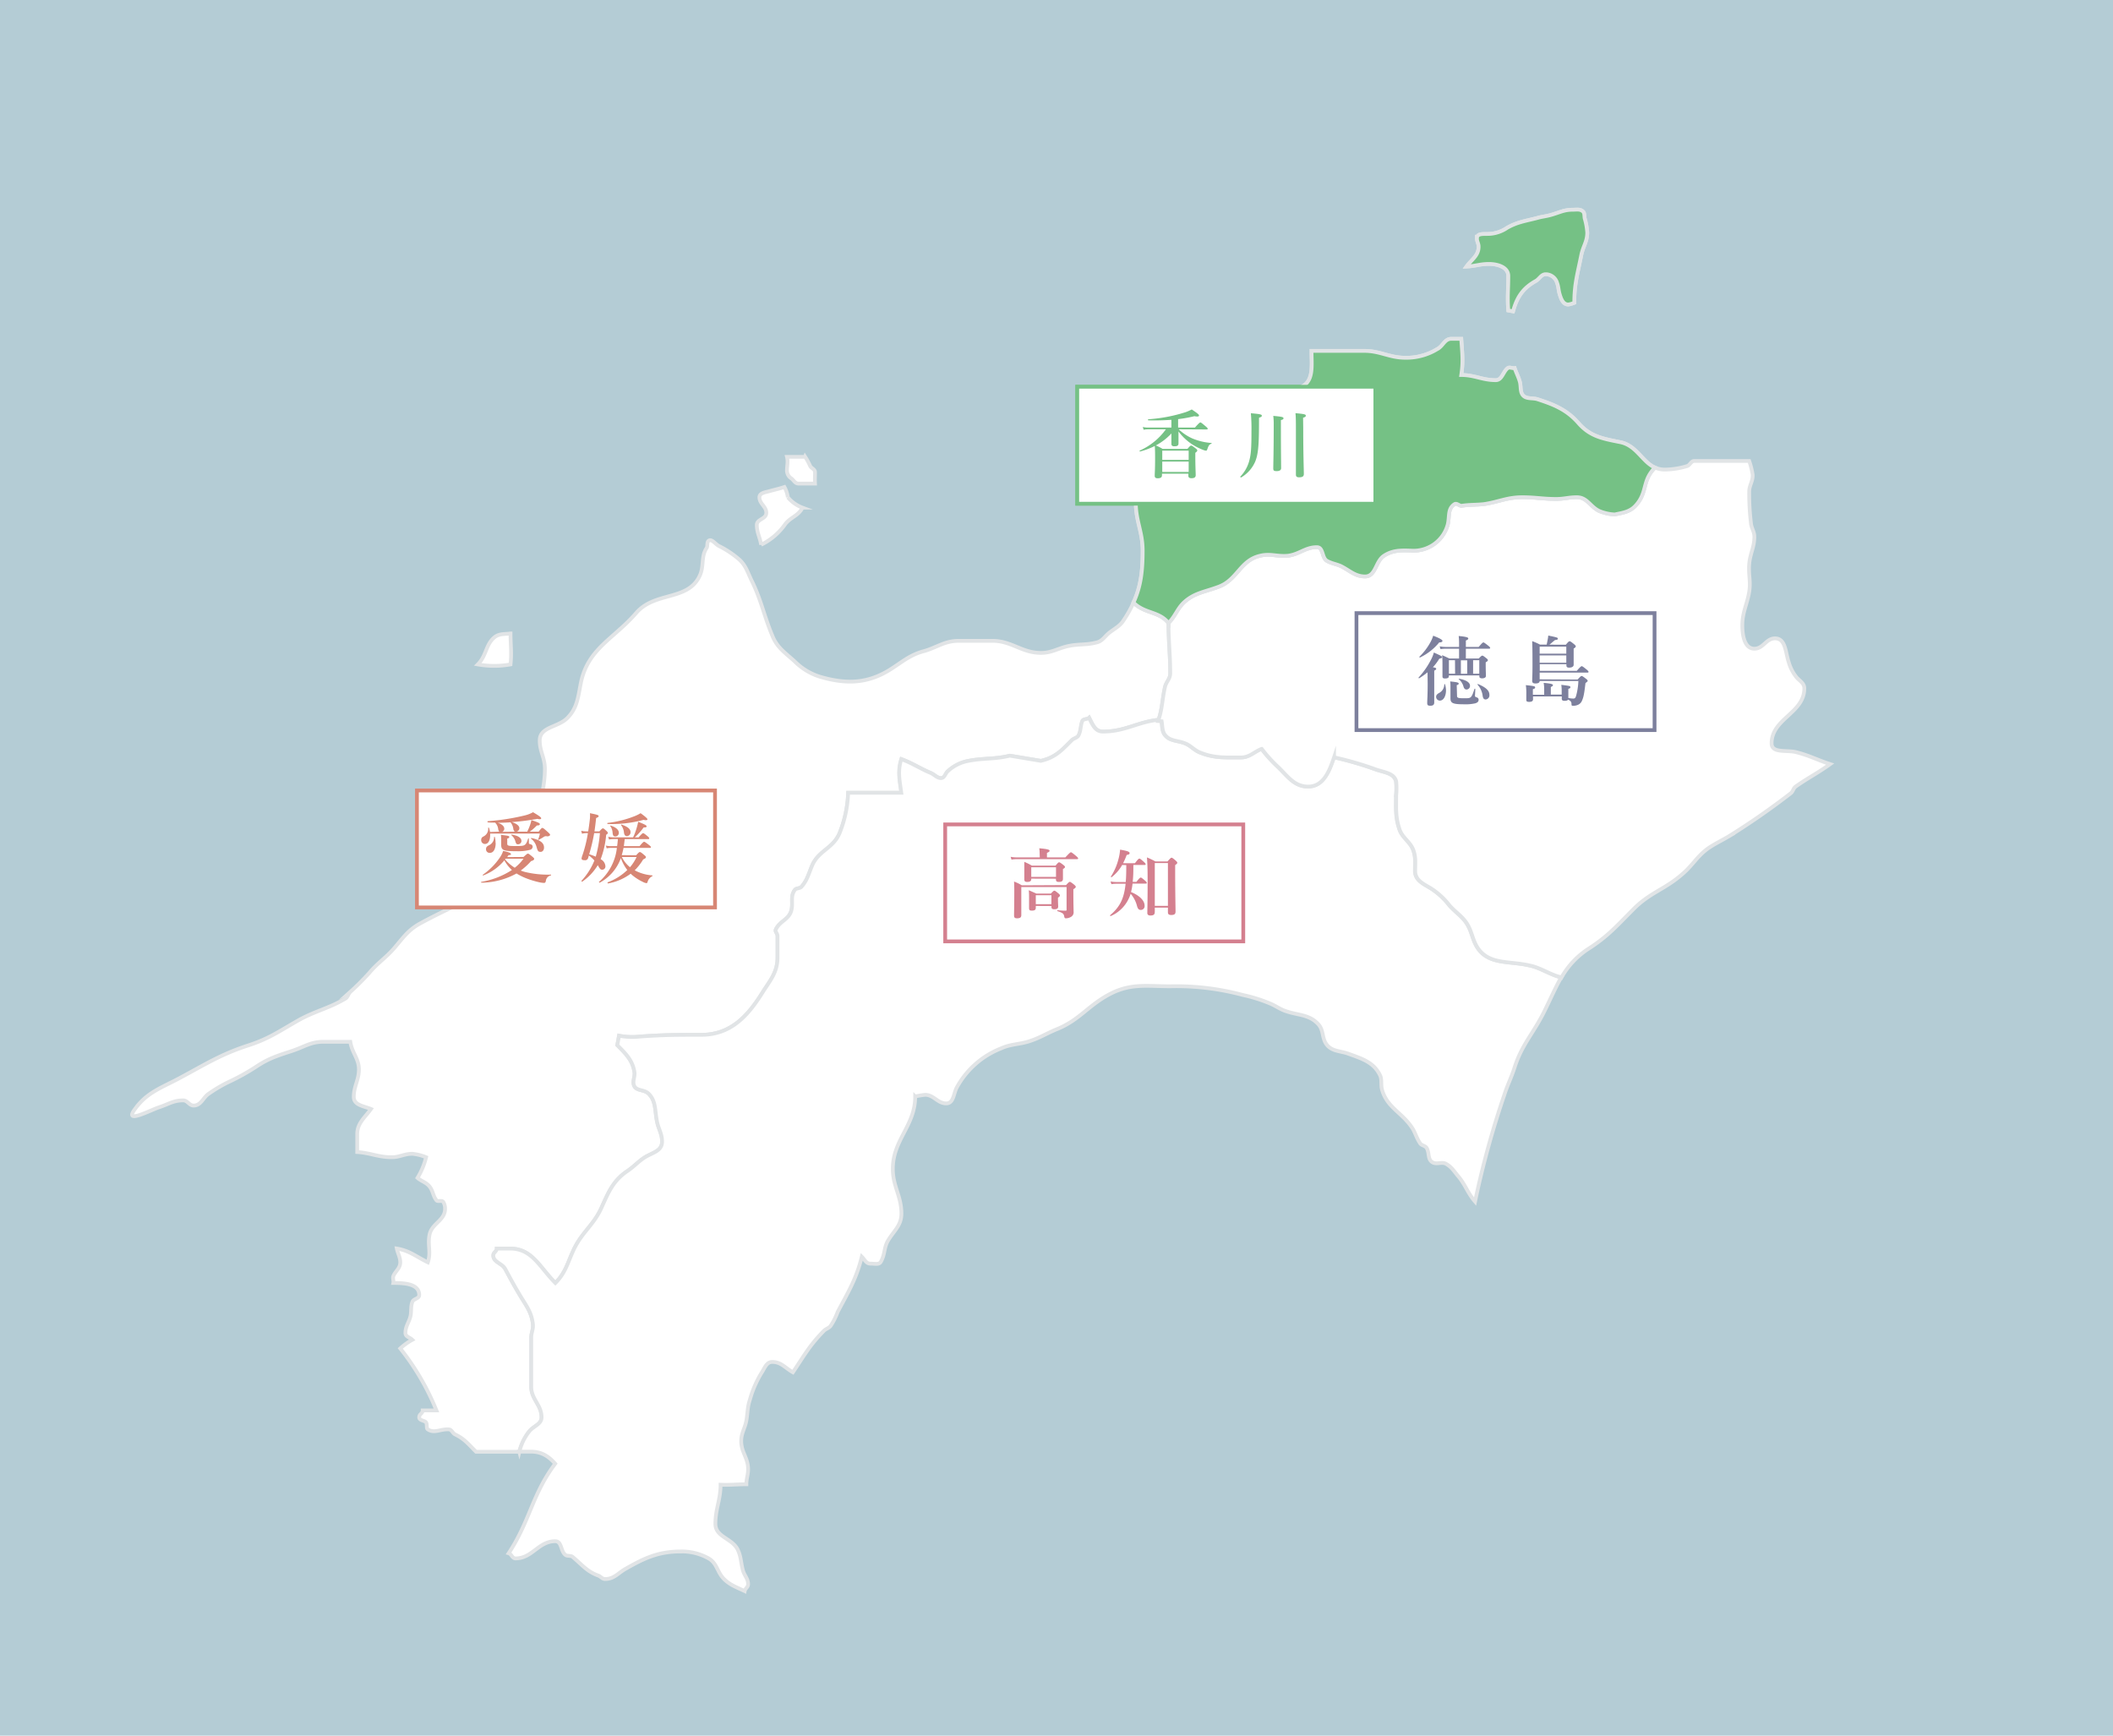
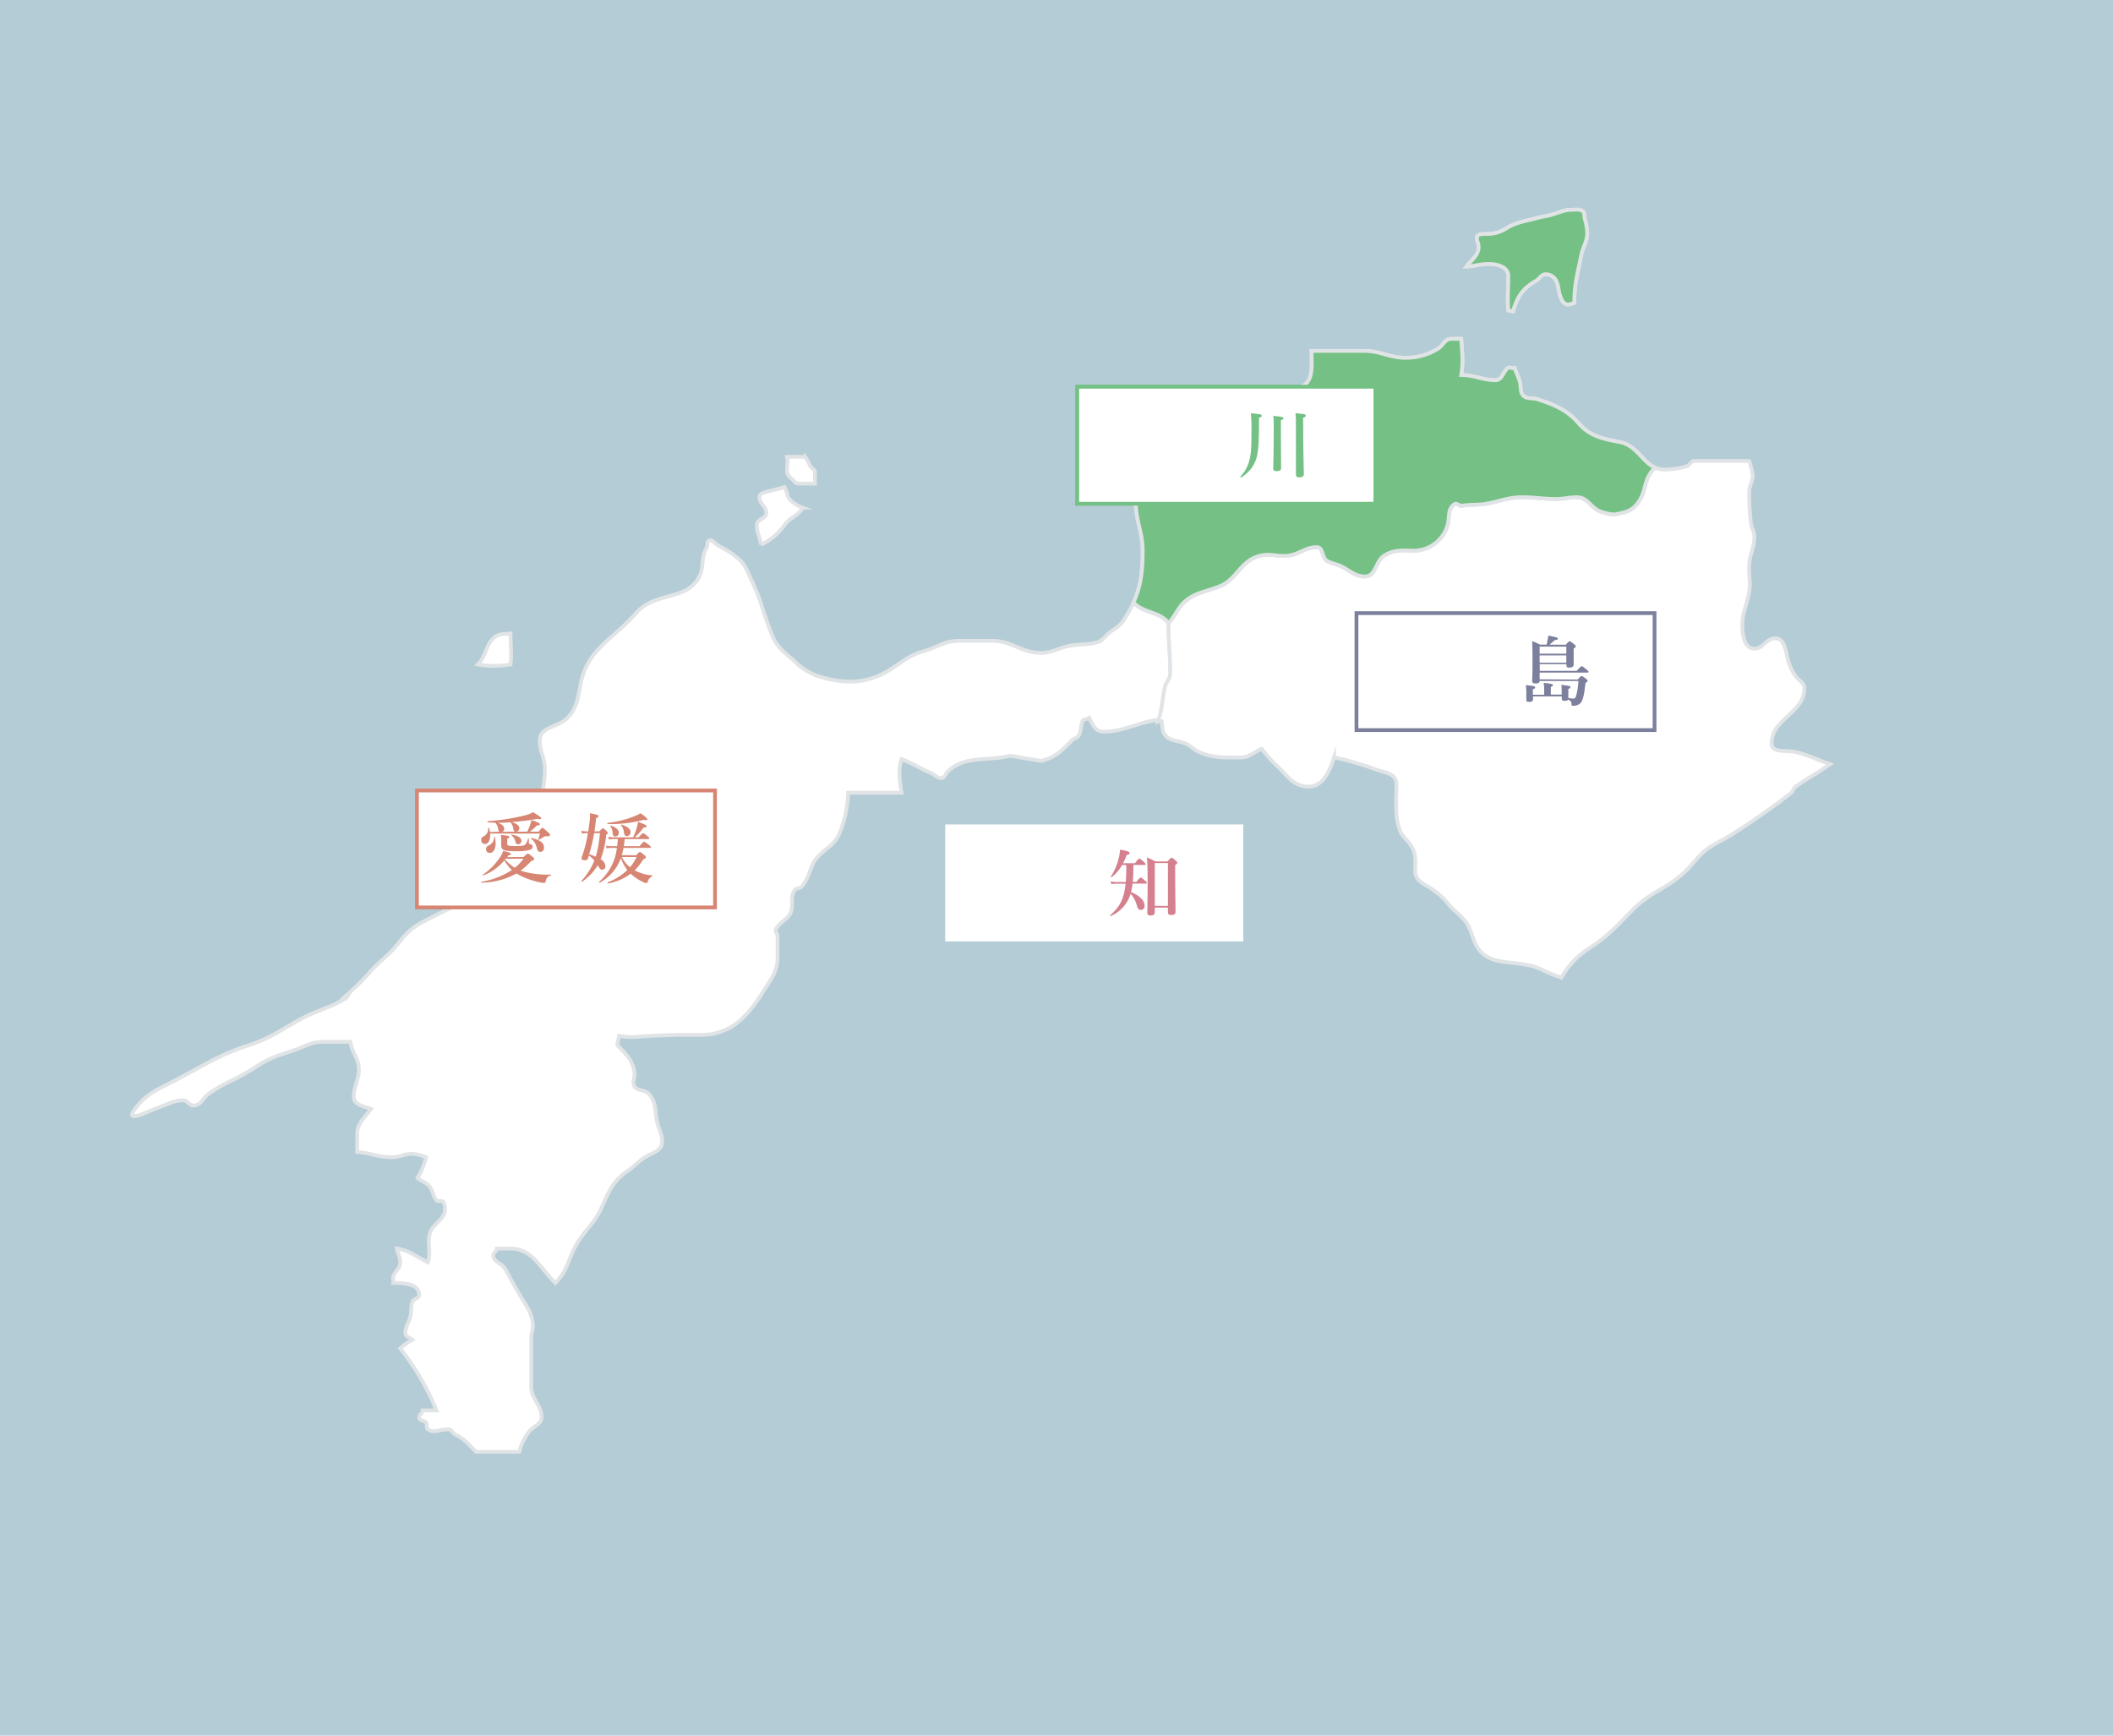
<svg xmlns="http://www.w3.org/2000/svg" width="560" height="460" viewBox="0 0 560 460">
  <defs>
    <style>.cls-1{fill:#b4ccd5;}.cls-2,.cls-3{fill:#fff;}.cls-2,.cls-8{stroke:#e1e4e6;stroke-miterlimit:10;fill-rule:evenodd;}.cls-4{fill:#7d809d;}.cls-5,.cls-8{fill:#75c185;}.cls-6{fill:#d4808f;}.cls-7{fill:#d78674;}</style>
  </defs>
  <title>area001</title>
  <g id="レイヤー_2" data-name="レイヤー 2">
    <g id="香川">
      <rect class="cls-1" width="560" height="460" />
      <path class="cls-2" d="M213.37,121.08h-4.8c.34,1.37,0,2.23,0,3.65a2.48,2.48,0,0,0,1.14,2.06c.69.51,1,1.37,1.89,1.37H216c-.06-1.14,0-1.83,0-3,0-.8-.91-1-1.26-1.6a18.24,18.24,0,0,0-1.36-2.51Zm-4.57,10.73a7.84,7.84,0,0,0-.91-2.74c-1.54.51-2.51.69-4.11,1.14-1.09.29-2.51.46-2.51,1.6,0,1.71,1.82,2.4,1.82,4.11s-2.51,1.6-2.51,3.2c0,2.11.8,3.14,1.14,5.25a16.65,16.65,0,0,0,6.4-5.48c1.48-1.88,3.48-2.17,4.56-4.34a9.32,9.32,0,0,1-3.88-2.74Zm-73.5,36.07c-1.49.23-2.86,0-4.11.91-2.51,1.94-2.17,4.91-4.56,7.3a24.29,24.29,0,0,0,8.67,0c.34-3.19,0-5,0-8.21Zm165.1-8.17h0c3,3,6.78,2.23,9.29,5.43h0c0,5,.46,8.33.46,13.35,0,1.49-1,2.17-1.37,3.54-.8,3.54-.68,5.71-1.83,9.13l.92-.46c-6.17.46-9.36,3.2-15.52,3.2-2.06,0-2.74-1.83-3.66-3.65-.45.45-1.6.23-1.82.91-.46,1.26-.35,2.51-.92,3.65-.34.8-1.25.8-1.82,1.37-2.74,2.74-4.34,4.57-8.22,5.48l-8.22-1.37c-4.11,1-6.85.57-10.95,1.37a10.9,10.9,0,0,0-5.48,2.74c-.69.57-.8,1.83-1.83,1.83s-1.71-.92-2.74-1.37c-3-1.26-4.68-2.51-7.76-3.66-1,3.2-.46,5.48,0,8.91H224.78a31.2,31.2,0,0,1-2.28,10.72c-1.72,4.11-5.6,4.57-7.31,8.68-.91,2.17-1.25,3.77-2.74,5.48-.45.57-1.48.34-1.82.91-1.26,1.71-.35,3.42-.92,5.48-.68,2.4-3.08,2.74-4.11,5-.22.57.46,1,.46,1.71v5.71c0,4-2.05,6.16-4.11,9.47-4,6.39-8.56,11-16.09,11-6.39,0-9.93,0-16.32.46a17.88,17.88,0,0,1-5.48-.23L163.6,277c2.4,2.4,4.11,4.11,4.57,7.3.11,1.26-.69,2.51,0,3.66s2.51.8,3.65,1.82c2.06,1.94,1.71,4.45,2.28,7.31.35,2.05,1.37,3.31,1.37,5.47s-1.82,2.74-3.65,3.66c-2.28,1.14-3.31,2.62-5.48,4.1-3.76,2.52-5,5.48-6.85,9.59-2.05,4.68-5,6.39-7.3,11-1.71,3.54-2.17,6.28-5,9.13-4.22-4.22-6.16-9.13-12-9.13h-3.53c0,.8-.92,1-.92,1.83,0,1.82,2.4,2.05,3.2,3.65,1.48,2.74,2.51,4.68,4.11,7.3s2.85,4.23,3.19,7.31c.12,1.37-.45,2.17-.45,3.54v13c0,3.31,2.74,4.79,2.74,8.1,0,1.82-2.06,2.28-3.2,3.65a13.86,13.86,0,0,0-2.69,5.48H126.17c-1.94-1.94-3.08-3.42-5.48-4.57-.8-.34-.91-1.37-1.83-1.37-2.17-.11-3.76,1.15-5.47,0-.46-.22-.12-1.25-.46-1.82s-1.83-.46-1.83-1.37.92-1,.92-1.83h3.65a66,66,0,0,0-9.59-16.43,16.14,16.14,0,0,1,3.2-2.29c-.69-.68-1.83-.79-1.83-1.82,0-1.83,1-2.85,1.37-4.57.23-1.25,0-2.39.46-3.65.34-.91,1.82-.8,1.82-1.82,0-3-3.88-3.2-6.85-3.2.12-.57-.22-1.25,0-1.83.57-1.37,1.83-2.05,1.83-3.65,0-1.37-.68-2.4-.91-3.65,3.42.57,5.13,2.17,8.22,3.65.91-2.74-.12-4.56.45-7.3.57-3,4.11-3.77,4.11-6.85a3.29,3.29,0,0,0-.46-1.83c-.34-.57-1.48,0-1.82-.45-.91-1.14-.91-2.51-1.83-3.66s-2.17-1.37-3.19-2.28a19.51,19.51,0,0,0,2.28-5.48,13.3,13.3,0,0,0-3.65-.91c-2.17,0-3.31.91-5.48.91-3.54,0-5.6-1.14-9.13-1.37v-4.68c0-3,1.94-4.33,3.65-6.73-1.94-.8-4.56-1-4.56-3.2,0-2.85,1.36-4.45,1.36-7.3s-1.82-4.34-2.28-7.31H85.65c-3.2,0-4.91,1.26-7.87,2.29-3.77,1.26-6.28,1.94-9.59,4.11a57.38,57.38,0,0,1-7.31,4.11,37.42,37.42,0,0,0-5.47,3.19c-1.6,1-2.06,3.2-4.11,3.2-1.14,0-1.6-1.37-2.74-1.37-2.63,0-3.88,1-6.39,1.82-2.25.72-9.54,4.65-6.39.46,3.19-4.45,7-5.59,11.87-8.22,6.84-3.65,10.84-6.27,18.26-8.67,5.25-1.71,8-3.65,12.78-6.39s8.1-3.2,12.78-5.94c.69-.34.8-1.25,1.37-1.82a68,68,0,0,0,5-5c2.4-2.85,4.45-4,6.85-6.84s3.65-4.68,6.85-6.4c6.28-3.42,10.38-4.9,16.43-8.67a26.51,26.51,0,0,0,8.22-7.3c2.51-3.31,4.91-5.14,6.39-9.13.92-2.63.57-4.46.92-7.31.34-3.31.91-5.14.91-8.45,0-3-1.37-4.56-1.37-7.53,0-3.65,4.79-3.42,7.3-5.93,2.74-2.74,2.86-5.71,3.66-9.59,1.94-8.9,8.67-11.41,14.6-18.26,5-5.82,13.82-3.08,16.9-10,1.14-2.51.23-5,1.82-7.31.23-.46,0-1.48.46-1.82.8-.69,1.83.91,2.74,1.36a25.44,25.44,0,0,1,5.48,3.66c1.71,1.6,2.17,3.42,3.19,5.48,2.63,5.36,3.2,9.13,5.48,14.6,1.26,3.2,3.43,4.57,5.94,6.85a16.24,16.24,0,0,0,6.84,4.11c6.74,1.94,12.33,1.83,18.27-1.82,3.31-2.06,5.36-4,9.13-5,3.53-1,5.47-2.74,9.24-2.74H263c5.14,0,7.76,3.2,12.9,3.2,2.86,0,4.57-1.26,7.3-1.83s4.57-.22,7.31-.91c1.71-.34,2.28-1.71,3.65-2.74s2.74-1.71,3.65-3.2A30.63,30.63,0,0,0,300.4,159.71Z" />
-       <path class="cls-2" d="M137.63,384.73h3c2.86,0,4.68,1.14,6.51,3.2-6.16,8.21-6.62,15.06-12.33,23.73.8.23.92,1.37,1.83,1.37,4.45,0,6.05-4.56,10.5-4.56,1.83,0,1.37,2.63,2.74,3.65.45.34,1.37.12,1.82.46,2.51,2.05,3.77,3.88,6.85,5,.69.23,1,.91,1.83.91,2.4,0,3.42-1.6,5.48-2.74,5-2.85,8.67-4.56,14.61-4.56a14.52,14.52,0,0,1,7.3,1.82c2.28,1.26,2.28,3.66,4.11,5.48,1.6,1.6,3.31,2.17,5.48,3.2.11-.69.91-1,.91-1.83,0-1.48-1-2.28-1.37-3.65-.57-2.06-.46-3.54-1.37-5.48-1.48-3.08-5.93-3.31-5.93-6.85,0-4,1.37-6.39,1.37-10.38,2.62.11,4.22-.12,6.84-.12,0-1.59.46-2.39.46-4,0-3-1.83-4.45-1.83-7.42,0-2.17,1-3.42,1.37-5.48s.23-3.42.92-5.48a27.68,27.68,0,0,1,3.19-7.3c.8-1.25,1.26-2.74,2.74-2.74,2.4,0,3.43,1.6,5.48,2.74,3-4.45,4.45-7.19,8.22-11,.57-.57,1.37-.68,1.82-1.37a17.55,17.55,0,0,0,1.83-3.65c2.85-5.36,4.91-8.67,6.39-14.61.8.8,1.14,1.83,2.28,1.83s2.29.34,2.74-.46c1.14-1.94.8-3.54,1.83-5.48,1.6-2.74,3.65-4.11,3.65-7.3,0-4.68-2.28-7.19-2.28-11.87,0-7.76,5.93-11.42,5.93-19.18a21.91,21.91,0,0,1,2.63-.45c2.28,0,3.31,2.28,5.59,2.28,1.94,0,1.94-2.51,2.74-4.11a22.91,22.91,0,0,1,11.87-10.5c2.51-1.14,4.68-1,7.3-1.83,2.86-.91,4.57-2.05,7.31-3.19,6.28-2.51,8.45-6.51,14.61-9.59,5.36-2.62,9.47-1.82,15.52-1.82a67.7,67.7,0,0,1,19.17,2.28,41.25,41.25,0,0,1,7.31,2.28c1.37.57,2.28,1.26,3.65,1.83,3.54,1.37,6.62.91,9.13,3.65,1.49,1.6.91,3.77,2.28,5.48s3.43,1.6,5.48,2.28c3.77,1.37,7,2.28,8.68,5.94.45,1.14.11,2.39.45,3.65,1.37,4.91,5.6,6.16,8.22,10.5.69,1.25,1,2.4,1.83,3.65.34.68,1.48.68,1.82,1.37.69,1.26.23,2.85,1.37,3.65s2.51-.11,3.66.46c1.48.8,2.16,1.94,3.19,3.19,2.05,2.4,2.51,4.46,4.57,6.85a239.63,239.63,0,0,1,7.76-28.3c.91-2.85,1.82-4.45,2.73-7.31,1.95-6.05,4.91-8.9,7.77-14.61,1.71-3.42,3-6.48,4.58-9.21h0c-3-.68-5.27-2.43-8.24-3.11-5.59-1.37-11.18-.11-14.15-5-1.14-1.94-1.25-3.54-2.28-5.48-1.26-2.4-3.2-3.43-5-5.48a19.39,19.39,0,0,0-5-4.57c-2.06-1.25-4.11-2.16-4.11-4.56,0-2.17.23-3.54-.46-5.48-.8-2.28-2.85-3.2-3.65-5.48-1.14-3.31-.92-5.59-.92-9.13a19.34,19.34,0,0,0,0-3.65c-.56-2.28-3.3-2.4-5.47-3.2a87.59,87.59,0,0,0-11-3.19c-1.25,3.77-2.85,7.76-6.85,7.76-3.53,0-5.25-2.51-7.76-5a37.74,37.74,0,0,1-4.56-5c-2.06.79-3.2,2.28-5.48,2.28-4.22,0-7.08.23-11-1.37-1.37-.57-2.28-1.71-3.65-2.29-2.06-.91-4.11-.56-5.48-2.28-.8-1-.68-2.28-.91-3.65v-.46c-6.17.46-9.36,3.2-15.52,3.2-2.06,0-2.74-1.83-3.66-3.65-.45.45-1.6.23-1.82.91-.46,1.26-.35,2.51-.92,3.65-.34.8-1.25.8-1.82,1.37-2.74,2.74-4.34,4.57-8.22,5.48l-8.22-1.37c-4.11,1-6.85.57-10.95,1.37a10.9,10.9,0,0,0-5.48,2.74c-.69.57-.8,1.83-1.83,1.83s-1.71-.92-2.74-1.37c-3-1.26-4.68-2.51-7.76-3.66-1,3.2-.46,5.48,0,8.91H224.78a31.2,31.2,0,0,1-2.28,10.72c-1.72,4.11-5.6,4.57-7.31,8.68-.91,2.17-1.25,3.77-2.74,5.48-.45.57-1.48.34-1.82.91-1.26,1.71-.35,3.42-.92,5.48-.68,2.4-3.08,2.74-4.11,5-.22.57.46,1,.46,1.71v5.71c0,4-2.05,6.16-4.11,9.47-4,6.39-8.56,11-16.09,11-6.39,0-9.93,0-16.32.46a17.88,17.88,0,0,1-5.48-.23L163.6,277c2.4,2.4,4.11,4.11,4.57,7.3.11,1.26-.69,2.51,0,3.66s2.51.8,3.65,1.82c2.06,1.94,1.71,4.45,2.28,7.31.35,2.05,1.37,3.31,1.37,5.47s-1.82,2.74-3.65,3.66c-2.28,1.14-3.31,2.62-5.48,4.1-3.76,2.52-5,5.48-6.85,9.59-2.05,4.68-5,6.39-7.3,11-1.71,3.54-2.17,6.28-5,9.13-4.22-4.22-6.16-9.13-12-9.13h-3.53c0,.8-.92,1-.92,1.83,0,1.82,2.4,2.05,3.2,3.65,1.48,2.74,2.51,4.68,4.11,7.3s2.85,4.23,3.19,7.31c.12,1.37-.45,2.17-.45,3.54v13c0,3.31,2.74,4.79,2.74,8.1,0,1.82-2.06,2.28-3.2,3.65a13.86,13.86,0,0,0-2.69,5.48Z" />
      <path class="cls-2" d="M307.87,191.16c.23,1.37.11,2.63.91,3.65,1.37,1.72,3.42,1.37,5.48,2.28,1.37.58,2.28,1.72,3.65,2.29,3.88,1.6,6.74,1.37,11,1.37,2.28,0,3.42-1.49,5.48-2.28a37.74,37.74,0,0,0,4.56,5c2.51,2.51,4.23,5,7.76,5,4,0,5.6-4,6.85-7.76a87.59,87.59,0,0,1,11,3.19c2.17.8,4.91.92,5.47,3.2a19.34,19.34,0,0,1,0,3.65c0,3.54-.22,5.82.92,9.13.8,2.28,2.85,3.2,3.65,5.48.69,1.94.46,3.31.46,5.48,0,2.4,2,3.31,4.11,4.56a19.39,19.39,0,0,1,5,4.57c1.82,2.05,3.76,3.08,5,5.48,1,1.94,1.14,3.54,2.28,5.48,3,4.91,8.56,3.65,14.15,5,3,.68,5.27,2.43,8.24,3.11h0a21.77,21.77,0,0,1,7.29-7.68c5.13-3.31,7.53-6.16,11.87-10.5s8.21-5.13,12.78-9.13c2.85-2.39,3.88-4.68,6.85-6.85,1.82-1.25,3.54-2.05,5.48-3.19a193.69,193.69,0,0,0,16.43-11.41c.69-.46.69-1.37,1.37-1.83,3.42-2.4,5.82-3.54,9.13-5.94-3.54-1.14-5.48-2.28-9.13-3.19-2.51-.57-6.39.34-6.39-2.29,0-6.61,8.67-8,8.67-14.6,0-1.49-1.48-2.06-2.28-3.2a11.19,11.19,0,0,1-1.83-3.65c-.91-2.63-.79-6.39-3.65-6.39-2.4,0-3.08,2.74-5.48,2.74-2.62,0-3.19-3.54-3.19-6.17,0-3.54,1.25-5.48,1.82-8.9.46-2.74-.22-4.45,0-7.3s1.37-4.46,1.37-7.31c0-1.37-.8-2.28-.91-3.65a66.62,66.62,0,0,1-.46-8.22c0-1.82,1-2.74.92-4.56a21,21,0,0,0-.92-3.65H449.05c-.91,0-1.14,1.14-1.94,1.36a20.81,20.81,0,0,1-5.94.92,6.27,6.27,0,0,1-2.57-.54h0c-3.54,3.53-1.88,6.59-5.19,10.12-1.48,1.6-3.31,1.83-5.48,2.29a12.11,12.11,0,0,1-4.1-.92c-2.4-1.14-3.2-3.65-5.94-3.65-2.17,0-3.31.46-5.48.46-3.54,0-5.47-.46-9-.46-4,0-6.28,1.26-10.16,1.83-2.17.23-3.77.11-5.94.45-.57,0-1.25-.8-1.82-.45-1.94,1.25-1.26,3.31-1.83,5.48a9.39,9.39,0,0,1-9.59,6.85c-2.85-.12-5-.12-7.3,1.36s-2.17,5.48-5,5.48c-2.63,0-4.11-1.6-6.39-2.74-1.26-.57-2.4-.68-3.66-1.37-1.48-.8-.91-3.65-2.74-3.65-3.08,0-4.67,1.94-7.76,2.28-2.85.23-4.56-.68-7.3,0-5.25,1.26-5.94,6.4-11,8.22-3.65,1.37-6.39,1.6-9.13,4.11-1.82,1.71-2.28,3.65-4.11,5.48h0c0,5,.46,8.33.46,13.35,0,1.49-1,2.17-1.37,3.54-.8,3.54-.68,5.71-1.83,9.13Z" />
      <path class="cls-2" d="M391.41,63.11c0,.91.46,1.36.46,2.28,0,2.39-1.83,3.36-3.2,5.25,2.34-.12,3.6-.69,5.94-.69s5.13.86,5.13,3.2c0,3.54-.28,5.59,0,9.13l1.26.23c1-3.71,2.57-6.11,5.94-8,1.08-.57,1.48-1.83,2.73-1.83a3.17,3.17,0,0,1,3,2.28c.4,1.09.34,1.83.68,3,.4,1.31.92,2.74,2.29,2.74a6.8,6.8,0,0,0,1.59-.46c0-5,.86-7.7,1.83-12.55.46-2.4,1.6-3.6,1.6-6.05a17.25,17.25,0,0,0-.68-3.77c-.12-.62,0-1.42-.46-1.82-.74-.69-1.66-.46-2.74-.46-2.28,0-3.48.74-5.71,1.37-1.2.34-2,.4-3.19.69-3.31.91-5.54,1.08-8.45,2.73a9.24,9.24,0,0,1-4.56,1.6c-1.43.12-3.43-.28-3.43,1.15Zm-81.72,102c1.83-1.83,2.29-3.77,4.11-5.48,2.74-2.51,5.48-2.74,9.13-4.11,5-1.82,5.71-7,11-8.22,2.74-.68,4.45.23,7.3,0,3.09-.34,4.68-2.28,7.76-2.28,1.83,0,1.26,2.85,2.74,3.65,1.26.69,2.4.8,3.66,1.37,2.28,1.14,3.76,2.74,6.39,2.74,2.85,0,2.74-4,5-5.48s4.45-1.48,7.3-1.36a9.39,9.39,0,0,0,9.59-6.85c.57-2.17-.11-4.23,1.83-5.48.57-.35,1.25.45,1.82.45,2.17-.34,3.77-.22,5.94-.45,3.88-.57,6.16-1.83,10.16-1.83,3.54,0,5.47.46,9,.46,2.17,0,3.31-.46,5.48-.46,2.74,0,3.54,2.51,5.94,3.65a12.11,12.11,0,0,0,4.1.92c2.17-.46,4-.69,5.48-2.29,3.31-3.53,1.65-6.59,5.19-10.12h0c-3.41-1.55-4.89-5.93-9.3-6.77-4.56-.91-7.87-1.48-10.95-5s-6.39-4.91-11-6.39c-1.25-.34-2.74,0-3.65-.91s-.57-2.4-.91-3.66-.92-2.28-1.38-3.65c-.56.11-1.36-.34-1.82,0-1.25.92-1.48,3.2-3.2,3.2-3.53,0-5.59-1.37-9.13-1.37.57-3.77.23-5.82,0-9.59h-2.62c-1.83,0-2.17,1.94-3.77,2.74a15.64,15.64,0,0,1-8.44,2.28c-4.23,0-6.62-1.82-10.85-1.82h-14c0,3.88.68,8-2.74,9.58-5.25,2.4-9.25,1.83-14.61,4.11-2.4,1-3.31,2.85-5.48,4.11-2.4,1.49-3.31,3-5.94,4.11-2.85,1.26-5,1.71-7.76,3.2a16.11,16.11,0,0,0-7.3,7.76c-1.37,2.74-2.74,4.22-2.74,7.3,0,5,1.82,7.76,1.82,12.79,0,5.42-.5,9.52-2.44,13.74h0c3,3,6.78,2.23,9.29,5.43Z" />
      <rect class="cls-3" x="359.5" y="162.5" width="79" height="31" />
      <path class="cls-4" d="M438,163v30H360V163h78m1-1H359v32h80V162Z" />
-       <path class="cls-4" d="M378.33,178.18a17.2,17.2,0,0,1-2.22,1.58c-.08.06-.2-.12-.14-.2a21.42,21.42,0,0,0,3.2-4.56,9.31,9.31,0,0,0,.84-2.06c2.06.92,2.16,1,2.16,1.22s-.2.3-.72.42a13.64,13.64,0,0,1-1.7,2.26c.76.14.88.22.88.42s-.12.28-.52.48v8.46c0,.58-.34.84-1,.84s-.86-.12-.86-.76.12-2.06.12-5.18Zm3.1-7.92a14.77,14.77,0,0,1-5.1,4c-.1,0-.22-.16-.14-.22a16,16,0,0,0,2.76-3.56,8.93,8.93,0,0,0,.88-2c1.58.6,2.46,1.08,2.46,1.36S382,170.26,381.43,170.26Zm1.8,12.68c0,1.44-.6,2.74-1.62,2.74a1,1,0,0,1-1-1c0-.4.22-.7.74-1a2.53,2.53,0,0,0,1.42-2.28.1.1,0,0,1,.2,0A5.18,5.18,0,0,1,383.23,182.94Zm.74-3.66c0,.36-.34.54-1,.54-.48,0-.68-.14-.68-.54s0-1,0-3c0-.88,0-1.76-.1-2.64.9.38,1,.46,1.92.88h2.58v-2.6h-3.48a10.17,10.17,0,0,0-1.44.12l-.22-.74a8.49,8.49,0,0,0,1.62.16h3.52v-1.32a14.89,14.89,0,0,0-.1-1.58c2.32.22,2.54.44,2.54.66s-.2.36-.64.54v1.7h3.4c.86-1,1.1-1.2,1.24-1.2s.4.16,1.26.84c.38.3.54.48.54.62s-.06.2-.26.2h-6.18v2.6h3.42c.62-.64.78-.76.94-.76s.36.12,1.06.68c.3.24.42.38.42.54s-.16.32-.58.56v.6c0,1.54.06,2.62.06,3s-.36.64-1,.64c-.5,0-.74-.16-.74-.52V179H384Zm1.64-4.3H384v3.58h1.64Zm.54,9.4c0,.58.26.68,1.92.68.9,0,1.38,0,1.7-.28s.58-.84,1-2.18c0-.1.22-.1.22,0,0,.6-.08,1.48-.08,1.8a.35.35,0,0,0,.28.36c.52.16.68.34.68.74s-.26.72-.88.9a11.5,11.5,0,0,1-3,.26c-2.92,0-3.58-.3-3.58-1.56,0-.56,0-1.12,0-3.36a7.28,7.28,0,0,0-.08-1.14c2,.2,2.26.32,2.26.56s-.16.34-.52.42Zm2.52-1.64c-.38,0-.6-.2-.78-.68a4,4,0,0,0-1.28-2.06c-.08-.06,0-.14.08-.12,1.9.34,2.9,1,2.9,1.88A.94.94,0,0,1,388.67,182.74Zm.18-4.18V175h-1.68v3.58Zm3.2-3.58h-1.64v3.58h1.64Zm1.72,10.4c-.48,0-.7-.26-.82-.9a5.36,5.36,0,0,0-1.34-3c-.06-.08,0-.22.12-.18,2.16.92,3,1.76,3,2.86A1.09,1.09,0,0,1,393.77,185.38Z" />
      <path class="cls-4" d="M418.11,180.1c.74-.82.9-.94,1.06-.94s.38.12,1.14.72c.34.26.46.4.46.56s-.06.2-.58.6c-.34,3-.54,3.86-1,4.84a2,2,0,0,1-.94.9,3.17,3.17,0,0,1-1.36.28c-.32,0-.4-.08-.4-.42,0-.6-.18-.86-.9-1.22-.14.22-.44.32-.94.32s-.74-.14-.74-.56v-.6h-7.62v.78c0,.44-.34.66-1,.66s-.78-.16-.78-.58c0-.12,0-.52,0-1.34a16,16,0,0,0-.12-2.52c2.24.24,2.46.3,2.46.6s-.16.32-.6.48v1.46h3v-1.5a9.54,9.54,0,0,0-.14-1.64c2.26.2,2.46.4,2.46.6s-.18.32-.56.5v2h2.88v-.94a13.12,13.12,0,0,0-.1-1.64c2.32.3,2.4.32,2.4.62s-.1.28-.54.46v.4c0,1,0,1.74,0,2a6.75,6.75,0,0,0,1.26.16c.46,0,.6-.12.78-.66a16.71,16.71,0,0,0,.62-4H408.05c0,.46-.42.66-1.1.66s-.88-.22-.88-.72c0-.68.08-1.36.08-4.12,0-2.12,0-4.24-.08-6.38a17.34,17.34,0,0,1,2.08.92h1.76c.12-.54.2-1,.28-1.4a7.67,7.67,0,0,0,.14-1c2.4.5,2.54.56,2.54.82s-.18.3-.76.38c-1,.8-1.14,1-1.5,1.22H415c.64-.78.8-.9,1-.9s.36.12,1.14.74c.36.3.48.44.48.6s-.14.36-.56.58v.72c0,1.86,0,3.16,0,3.58s-.36.76-1.2.76c-.52,0-.72-.16-.72-.62v-.28h-7.06v1.76h9.8c.94-1.08,1.18-1.24,1.32-1.24s.4.16,1.26.86c.38.32.54.5.54.64s-.06.2-.26.2H408.05v1.78Zm-3-8.72h-7.06v1.86h7.06Zm-7.06,4.26h7.06V173.7h-7.06Z" />
      <rect class="cls-3" x="285.5" y="102.5" width="79" height="31" />
      <path class="cls-5" d="M364,103v30H286V103h78m1-1H285v32h80V102Z" />
      <path class="cls-5" d="M312.39,113.78a13,13,0,0,0,3.56,2.4,16,16,0,0,0,5.1,1.22c.1,0,.1.14,0,.18-.54.22-.74.5-1,1.26-.18.54-.24.6-.44.6a2.94,2.94,0,0,1-.74-.2,16.29,16.29,0,0,1-2.84-1.42,14.39,14.39,0,0,1-3.7-3.48c0,1.9,0,2.56,0,3.18s-.36.76-1.12.76c-.48,0-.76-.18-.76-.62,0-.76,0-1.68,0-2.78a15.35,15.35,0,0,1-4.14,3.18,11.12,11.12,0,0,1,1.82.92h6.56c.66-.76.82-.88,1-.88s.38.12,1.14.7c.38.28.48.44.48.6s-.12.32-.52.6v1c0,2.5.1,4.32.1,4.92s-.38.82-1.12.82c-.56,0-.82-.2-.82-.62v-.58h-7V126c0,.5-.36.76-1.12.76-.56,0-.8-.2-.8-.66,0-.74.1-1.54.1-4.44,0-1.16,0-2.3-.08-3.46a20,20,0,0,1-3.9,1.46c-.1,0-.2-.2-.1-.24a17.05,17.05,0,0,0,6.94-5.64h-4.72a6.92,6.92,0,0,0-1.18.12l-.22-.74a5.9,5.9,0,0,0,1.34.16h6.24v-2.06a60.5,60.5,0,0,1-6.12.14c-.1,0-.12-.28,0-.28a41.36,41.36,0,0,0,10-1.92,13.73,13.73,0,0,0,1.52-.68c1.64,1.1,1.92,1.36,1.92,1.6s-.3.38-1.22.18a32.1,32.1,0,0,1-4.32.78v2.24h4.46c1.06-1.2,1.3-1.36,1.44-1.36s.4.16,1.36,1c.42.34.58.52.58.66s-.06.2-.26.2Zm2.64,5.66h-7v2.44h7Zm0,2.9h-7v2.74h7Z" />
      <path class="cls-5" d="M333.67,110.72c0,6.36-.08,9.36-1,11.6a9,9,0,0,1-3.74,4.22c-.08.06-.28-.14-.22-.22a9.62,9.62,0,0,0,2.32-4c.52-1.84.64-3.44.64-8.06a45.35,45.35,0,0,0-.16-4.74c2.5.22,2.9.32,2.9.64S334.23,110.5,333.67,110.72Zm5.8,2.72c0,5.56.06,9.38.06,10.64,0,.52-.42.78-1.18.78s-.9-.18-.9-.72c0-1.14.12-4.6.12-11.54a17.34,17.34,0,0,0-.12-2.38c2.3.22,2.7.3,2.7.62s-.16.34-.68.5Zm5.92.2c0,7,.16,10.7.16,12,0,.6-.38.86-1.22.86-.64,0-.88-.18-.88-.74,0-.86,0-4.3,0-11.18,0-2.7,0-3.92-.12-5.08,2.34.22,2.74.32,2.74.64s-.16.38-.72.58Z" />
      <rect class="cls-3" x="250.5" y="218.5" width="79" height="31" />
-       <path class="cls-6" d="M329,219v30H251V219h78m1-1H250v32h80V218Z" />
-       <path class="cls-6" d="M275.53,226a7,7,0,0,0-.1-1.18c2.5.22,2.74.44,2.74.66s-.26.38-.7.56v1.2h4.88c1.1-1.2,1.34-1.36,1.48-1.36s.38.16,1.32.94c.42.36.58.54.58.68s-.06.2-.26.2h-16a9.67,9.67,0,0,0-1.4.12l-.22-.74a8.3,8.3,0,0,0,1.6.16h6.12Zm7,8.58c.68-.74.84-.86,1-.86s.36.12,1.12.72c.34.3.46.44.46.6s-.16.38-.64.62v1c0,3.2.06,4,.06,4.92a1.4,1.4,0,0,1-.76,1.46,2.55,2.55,0,0,1-1.28.34c-.26,0-.36-.06-.46-.56-.12-.66-.38-.88-1.76-1.34-.1,0-.1-.24,0-.24.92.08,1.48.12,2.14.12.2,0,.26-.06.26-.26v-6h-12v7.42c0,.62-.32.86-1.12.86-.6,0-.8-.2-.8-.76,0-1.1.06-2.2.06-6.64q0-1.17-.06-2.34a11.52,11.52,0,0,1,2.06,1Zm-9.22-1.72V233c0,.52-.36.74-1.08.74-.54,0-.76-.18-.76-.7s0-1,0-3c0-.54,0-1.08,0-1.62a15.12,15.12,0,0,1,2,1h6.28c.62-.76.78-.88.94-.88s.38.12,1.1.68c.34.26.46.4.46.56s-.14.32-.54.54v.42c0,1.12,0,1.9,0,2.14,0,.62-.3.86-1.1.86-.56,0-.76-.18-.76-.7v-.16Zm1.2,7.24v.48c0,.56-.28.76-1.06.76-.56,0-.72-.16-.72-.66s0-.9,0-2.74c0-.66,0-1.34-.08-2,.9.38,1,.44,2,.88h3.86c.6-.64.76-.76.92-.76s.36.12,1.06.7c.3.26.42.4.42.56s-.1.32-.52.6v.38c0,1,.06,1.72.06,1.94,0,.52-.3.74-1,.74-.54,0-.78-.14-.78-.58v-.28Zm5.36-10.24h-6.56v2.54h6.56Zm-1.22,7.4h-4.14v2.38h4.14Z" />
      <path class="cls-6" d="M297.41,229.24a10.9,10.9,0,0,1-2.8,3.24c-.08.06-.26-.08-.2-.16a15.48,15.48,0,0,0,2-4.58,12.5,12.5,0,0,0,.44-2.56c1.92.34,2.52.54,2.52.9s-.2.38-.78.52a17,17,0,0,1-.94,2.18h3.14c.8-1.06,1-1.22,1.18-1.22s.38.16,1.16.84c.34.32.5.5.5.64s-.06.2-.26.2h-3c0,1.5,0,3-.18,4.48h1c.76-1,1-1.14,1.14-1.14s.38.16,1.12.8c.32.28.48.46.48.6s-.06.2-.26.2h-3.52a14.21,14.21,0,0,1-.4,2.24c2.12.86,3.6,2.18,3.6,3.64a1,1,0,0,1-1,1.1c-.52,0-.78-.26-1-1a7.86,7.86,0,0,0-1.7-3.28,7.6,7.6,0,0,1-.46,1.18,9.31,9.31,0,0,1-4.82,4.72c-.1,0-.26-.14-.18-.2,2.48-2.1,3.7-4.22,4.12-8.36h-2.58a6.92,6.92,0,0,0-1.18.12l-.22-.74a6.38,6.38,0,0,0,1.4.16h2.62c.1-1.12.14-2.4.14-3.84v-.64Zm8.64,11.3v1.1c0,.66-.22,1-1.18,1-.56,0-.8-.28-.8-.64.06-3.74.08-4.84.08-8.26,0-2.16,0-4.32-.18-6.5a21.35,21.35,0,0,1,2.26,1.08h3.18c.76-.86.92-1,1.08-1s.36.12,1.08.74c.32.3.44.44.44.6s-.08.28-.56.62v2c0,5.36.1,9.06.1,10.28,0,.64-.22.94-1.16.94-.64,0-.86-.24-.86-.72v-1.24Zm3.48-11.8h-3.48v11.34h3.48Z" />
      <rect class="cls-3" x="110.5" y="209.5" width="79" height="31" />
      <path class="cls-7" d="M189,210v30H111V210h78m1-1H110v32h80V209Z" />
      <path class="cls-7" d="M138.75,227.12c.84-.76,1-.88,1.16-.88s.36.12,1.18.8c.36.3.48.44.48.6s-.14.4-.82.58a17.62,17.62,0,0,1-2.74,2.5,9.52,9.52,0,0,0,1.14.38,25.94,25.94,0,0,0,6.84.7c.1,0,.08.2,0,.22a1.64,1.64,0,0,0-1.32,1.42c-.08.42-.2.56-.52.56a6.93,6.93,0,0,1-1.08-.14,23.59,23.59,0,0,1-4-1.24,17,17,0,0,1-2.18-1.12,19.66,19.66,0,0,1-9.28,2.44c-.1,0-.16-.2-.06-.22a21.41,21.41,0,0,0,8.12-3.14,9.87,9.87,0,0,1-2-2.56,13.53,13.53,0,0,1-5.6,4c-.1,0-.2-.12-.12-.18a17.52,17.52,0,0,0,4.56-4.62,6.61,6.61,0,0,0,.84-1.7c1.5.32,2.06.56,2.06.84s-.1.2-.64.3c-.12.18-.24.34-.36.5Zm-6.38-6.7c-.18-.08-.26-.3-.34-.72a2.78,2.78,0,0,0-.82-1.68h-.16c-.64,0-1.24,0-1.78-.08-.1,0-.1-.3,0-.3a59.11,59.11,0,0,0,9.78-1.52,8.2,8.2,0,0,0,2.22-.86c1.68,1,2.16,1.36,2.16,1.62s-.42.32-1,.14a66.18,66.18,0,0,1-6.78.86c1.32.42,2,1,2,1.64a1,1,0,0,1-.72.9h2.8a15.69,15.69,0,0,0,.74-1.74,8.63,8.63,0,0,0,.36-1.34c1.88.64,2.24.84,2.24,1.08s-.18.34-.8.36a11.79,11.79,0,0,1-1.88,1.64h2.36c.7-.92.86-1,1-1s.36.12,1.42,1.08c.5.46.62.6.62.76s-.28.42-.8.4a1,1,0,0,0-.84.12,10.53,10.53,0,0,1-1.4.8c-.1,0-.18,0-.14-.1a6.86,6.86,0,0,0,.48-1.56H129.89c.1,1.42-.3,2.76-1.36,2.76a1,1,0,0,1-1-1.08.93.93,0,0,1,.54-.88,2.22,2.22,0,0,0,1.3-2.32.12.12,0,0,1,.22,0,6.33,6.33,0,0,1,.28,1.1Zm-1,3c0,1.32-.44,2.62-1.56,2.62a.94.94,0,0,1-1-1c0-.46.18-.7.74-1a2.31,2.31,0,0,0,1.4-2.18c0-.1.18-.12.2,0A5.41,5.41,0,0,1,131.33,223.44Zm5.18-3c-.26-.06-.42-.28-.5-.7a3.31,3.31,0,0,0-.76-1.78l0,0q-1.68.12-3.36.12c1.1.36,1.72.94,1.72,1.58a.9.9,0,0,1-.56.82Zm3.62,2.88c0,.32,0,.36.56.5a.62.62,0,0,1,.44.6.88.88,0,0,1-.74.84,12.59,12.59,0,0,1-3.5.36c-3.54,0-4.1-.26-4.1-1.72,0-.2,0-.4,0-1.22a11.16,11.16,0,0,0-.08-1.4c2,.24,2.22.28,2.22.56s-.18.34-.54.42v1.36c0,.52.32.62,1.84.62,1.76,0,2.38,0,2.8-.3s.58-.74.9-1.66a.09.09,0,0,1,.18,0ZM134,227.58l-.16.18a11.4,11.4,0,0,0,2.58,2.22,11.42,11.42,0,0,0,2.32-2.4Zm3.3-3.82c-.44,0-.52-.1-.78-1a3.32,3.32,0,0,0-1-1.42c-.08-.06,0-.16.08-.14,1.7.26,2.6.84,2.6,1.72A.89.89,0,0,1,137.31,223.76Zm5.92,2c-.56,0-.7-.16-1-1.22a4,4,0,0,0-1.48-2.26c-.08-.06,0-.2.1-.18,2.3.5,3.34,1.3,3.34,2.5C144.19,225.3,143.81,225.78,143.23,225.78Z" />
      <path class="cls-7" d="M155.47,220.8a4.87,4.87,0,0,0-1.22.16l-.22-.78a6.38,6.38,0,0,0,1.4.16h.46c.14-.9.28-1.86.4-2.9a9.07,9.07,0,0,0,.06-1.92c2.08.42,2.3.52,2.3.76s-.2.34-.66.52c-.14,1.32-.28,2.48-.44,3.54h1.3c.62-.68.78-.8.94-.8s.34.12.94.68c.24.22.36.38.36.54s-.1.26-.44.48a23.56,23.56,0,0,1-1.46,6.48,2.25,2.25,0,0,1,1.26,1.84.86.86,0,0,1-.84.94c-.42,0-.6-.16-1.1-1.06l-.08-.14a14.35,14.35,0,0,1-4.12,4.36c-.08.06-.26-.14-.2-.22a17.63,17.63,0,0,0,3.42-5.38,9.08,9.08,0,0,0-1.46-1.32c-.08.24-.14.48-.22.72a.78.78,0,0,1-.86.52c-.6,0-.86-.12-.86-.48a3.85,3.85,0,0,1,.24-.86,35.63,35.63,0,0,0,1.44-5.84Zm2,0a48.46,48.46,0,0,1-1.32,5.6c.6.2,1.18.4,1.74.64a31.83,31.83,0,0,0,1.1-6.24Zm11.12,5.88c.66-.74.82-.86,1-.86s.36.12,1.14.78c.34.28.46.42.46.58s-.2.4-.72.58a14.55,14.55,0,0,1-2.26,2.9,11.56,11.56,0,0,0,4.66,1.34c.1,0,.08.18,0,.22a2.44,2.44,0,0,0-1.28,1.64.3.3,0,0,1-.28.2,2.62,2.62,0,0,1-.92-.32,13.13,13.13,0,0,1-2.88-1.84c-.12-.1-.24-.22-.36-.34a14.18,14.18,0,0,1-6,2.58c-.1,0-.2-.26-.1-.3a15,15,0,0,0,5.2-3.26,11.23,11.23,0,0,1-1.7-3.16,12,12,0,0,1-5.58,6.5c-.08.06-.3-.14-.22-.2a13.88,13.88,0,0,0,4.74-9h-1.64a5.54,5.54,0,0,0-1.06.12l-.22-.74a5.43,5.43,0,0,0,1.28.16h1.7c.1-.62.16-1.26.2-1.88h-1.24a5.92,5.92,0,0,0-1.1.12l-.22-.74a5.62,5.62,0,0,0,1.32.16h5.28a14.6,14.6,0,0,0,.92-2.42,15,15,0,0,0,.42-1.7c1.74.68,2.24.94,2.24,1.2s-.22.3-.78.3a19,19,0,0,1-2.34,2.62h1c.82-.94,1.06-1.1,1.2-1.1s.4.16,1.14.78c.32.26.48.44.48.58s-.06.2-.26.2h-6.24c-.1.78-.16,1.32-.24,1.88h4.16c.84-1,1.08-1.16,1.22-1.16s.4.16,1.26.82c.38.3.54.46.54.6s-.06.2-.26.2h-7a15.85,15.85,0,0,1-.48,1.92Zm2-9.4a32.3,32.3,0,0,1-9.56,1.1c-.1,0-.1-.26,0-.28a28,28,0,0,0,7.18-1.8,9.39,9.39,0,0,0,1.56-.78c1.14.82,1.82,1.4,1.82,1.62S171.21,217.46,170.55,217.28Zm-7.48,4.4c-.52,0-.68-.22-.76-1a3.37,3.37,0,0,0-.62-1.76c-.06-.08.06-.14.16-.1,1.36.44,2.12,1.12,2.12,1.9A.93.93,0,0,1,163.07,221.68Zm3.06-.08c-.46,0-.7-.28-.8-.9a3.72,3.72,0,0,0-.76-2c-.06-.08,0-.2.14-.16,1.6.56,2.36,1.18,2.36,2A1,1,0,0,1,166.13,221.6Zm-1.36,5.54a7.88,7.88,0,0,0,2.16,2.7,12,12,0,0,0,1.74-2.7Z" />
      <path class="cls-8" d="M391.41,63.11c0,.91.46,1.36.46,2.28,0,2.39-1.83,3.36-3.2,5.25,2.34-.12,3.6-.69,5.94-.69s5.13.86,5.13,3.2c0,3.54-.28,5.59,0,9.13l1.26.23c1-3.71,2.57-6.11,5.94-8,1.08-.57,1.48-1.83,2.73-1.83a3.17,3.17,0,0,1,3,2.28c.4,1.09.34,1.83.68,3,.4,1.31.92,2.74,2.29,2.74a6.8,6.8,0,0,0,1.59-.46c0-5,.86-7.7,1.83-12.55.46-2.4,1.6-3.6,1.6-6.05a17.25,17.25,0,0,0-.68-3.77c-.12-.62,0-1.42-.46-1.82-.74-.69-1.66-.46-2.74-.46-2.28,0-3.48.74-5.71,1.37-1.2.34-2,.4-3.19.69-3.31.91-5.54,1.08-8.45,2.73a9.24,9.24,0,0,1-4.56,1.6c-1.43.12-3.43-.28-3.43,1.15Zm-81.72,102c1.83-1.83,2.29-3.77,4.11-5.48,2.74-2.51,5.48-2.74,9.13-4.11,5-1.82,5.71-7,11-8.22,2.74-.68,4.45.23,7.3,0,3.09-.34,4.68-2.28,7.76-2.28,1.83,0,1.26,2.85,2.74,3.65,1.26.69,2.4.8,3.66,1.37,2.28,1.14,3.76,2.74,6.39,2.74,2.85,0,2.74-4,5-5.48s4.45-1.48,7.3-1.36a9.39,9.39,0,0,0,9.59-6.85c.57-2.17-.11-4.23,1.83-5.48.57-.35,1.25.45,1.82.45,2.17-.34,3.77-.22,5.94-.45,3.88-.57,6.16-1.83,10.16-1.83,3.54,0,5.47.46,9,.46,2.17,0,3.31-.46,5.48-.46,2.74,0,3.54,2.51,5.94,3.65a12.11,12.11,0,0,0,4.1.92c2.17-.46,4-.69,5.48-2.29,3.31-3.53,1.65-6.59,5.19-10.12h0c-3.41-1.55-4.89-5.93-9.3-6.77-4.56-.91-7.87-1.48-10.95-5s-6.39-4.91-11-6.39c-1.25-.34-2.74,0-3.65-.91s-.57-2.4-.91-3.66-.92-2.28-1.38-3.65c-.56.11-1.36-.34-1.82,0-1.25.92-1.48,3.2-3.2,3.2-3.53,0-5.59-1.37-9.13-1.37.57-3.77.23-5.82,0-9.59h-2.62c-1.83,0-2.17,1.94-3.77,2.74a15.64,15.64,0,0,1-8.44,2.28c-4.23,0-6.62-1.82-10.85-1.82h-14c0,3.88.68,8-2.74,9.58-5.25,2.4-9.25,1.83-14.61,4.11-2.4,1-3.31,2.85-5.48,4.11-2.4,1.49-3.31,3-5.94,4.11-2.85,1.26-5,1.71-7.76,3.2a16.11,16.11,0,0,0-7.3,7.76c-1.37,2.74-2.74,4.22-2.74,7.3,0,5,1.82,7.76,1.82,12.79,0,5.42-.5,9.52-2.44,13.74h0c3,3,6.78,2.23,9.29,5.43Z" />
      <rect class="cls-3" x="285.5" y="102.5" width="79" height="31" />
      <path class="cls-5" d="M364,103v30H286V103h78m1-1H285v32h80V102Z" />
-       <path class="cls-5" d="M312.39,113.78a13,13,0,0,0,3.56,2.4,16,16,0,0,0,5.1,1.22c.1,0,.1.14,0,.18-.54.22-.74.5-1,1.26-.18.54-.24.6-.44.6a2.94,2.94,0,0,1-.74-.2,16.29,16.29,0,0,1-2.84-1.42,14.39,14.39,0,0,1-3.7-3.48c0,1.9,0,2.56,0,3.18s-.36.76-1.12.76c-.48,0-.76-.18-.76-.62,0-.76,0-1.68,0-2.78a15.35,15.35,0,0,1-4.14,3.18,11.12,11.12,0,0,1,1.82.92h6.56c.66-.76.82-.88,1-.88s.38.12,1.14.7c.38.28.48.44.48.6s-.12.32-.52.6v1c0,2.5.1,4.32.1,4.92s-.38.82-1.12.82c-.56,0-.82-.2-.82-.62v-.58h-7V126c0,.5-.36.76-1.12.76-.56,0-.8-.2-.8-.66,0-.74.1-1.54.1-4.44,0-1.16,0-2.3-.08-3.46a20,20,0,0,1-3.9,1.46c-.1,0-.2-.2-.1-.24a17.05,17.05,0,0,0,6.94-5.64h-4.72a6.92,6.92,0,0,0-1.18.12l-.22-.74a5.9,5.9,0,0,0,1.34.16h6.24v-2.06a60.5,60.5,0,0,1-6.12.14c-.1,0-.12-.28,0-.28a41.36,41.36,0,0,0,10-1.92,13.73,13.73,0,0,0,1.52-.68c1.64,1.1,1.92,1.36,1.92,1.6s-.3.38-1.22.18a32.1,32.1,0,0,1-4.32.78v2.24h4.46c1.06-1.2,1.3-1.36,1.44-1.36s.4.16,1.36,1c.42.34.58.52.58.66s-.06.2-.26.2Zm2.64,5.66h-7v2.44h7Zm0,2.9h-7v2.74h7Z" />
      <path class="cls-5" d="M333.67,110.72c0,6.36-.08,9.36-1,11.6a9,9,0,0,1-3.74,4.22c-.08.06-.28-.14-.22-.22a9.62,9.62,0,0,0,2.32-4c.52-1.84.64-3.44.64-8.06a45.35,45.35,0,0,0-.16-4.74c2.5.22,2.9.32,2.9.64S334.23,110.5,333.67,110.72Zm5.8,2.72c0,5.56.06,9.38.06,10.64,0,.52-.42.78-1.18.78s-.9-.18-.9-.72c0-1.14.12-4.6.12-11.54a17.34,17.34,0,0,0-.12-2.38c2.3.22,2.7.3,2.7.62s-.16.34-.68.5Zm5.92.2c0,7,.16,10.7.16,12,0,.6-.38.86-1.22.86-.64,0-.88-.18-.88-.74,0-.86,0-4.3,0-11.18,0-2.7,0-3.92-.12-5.08,2.34.22,2.74.32,2.74.64s-.16.38-.72.58Z" />
    </g>
  </g>
</svg>